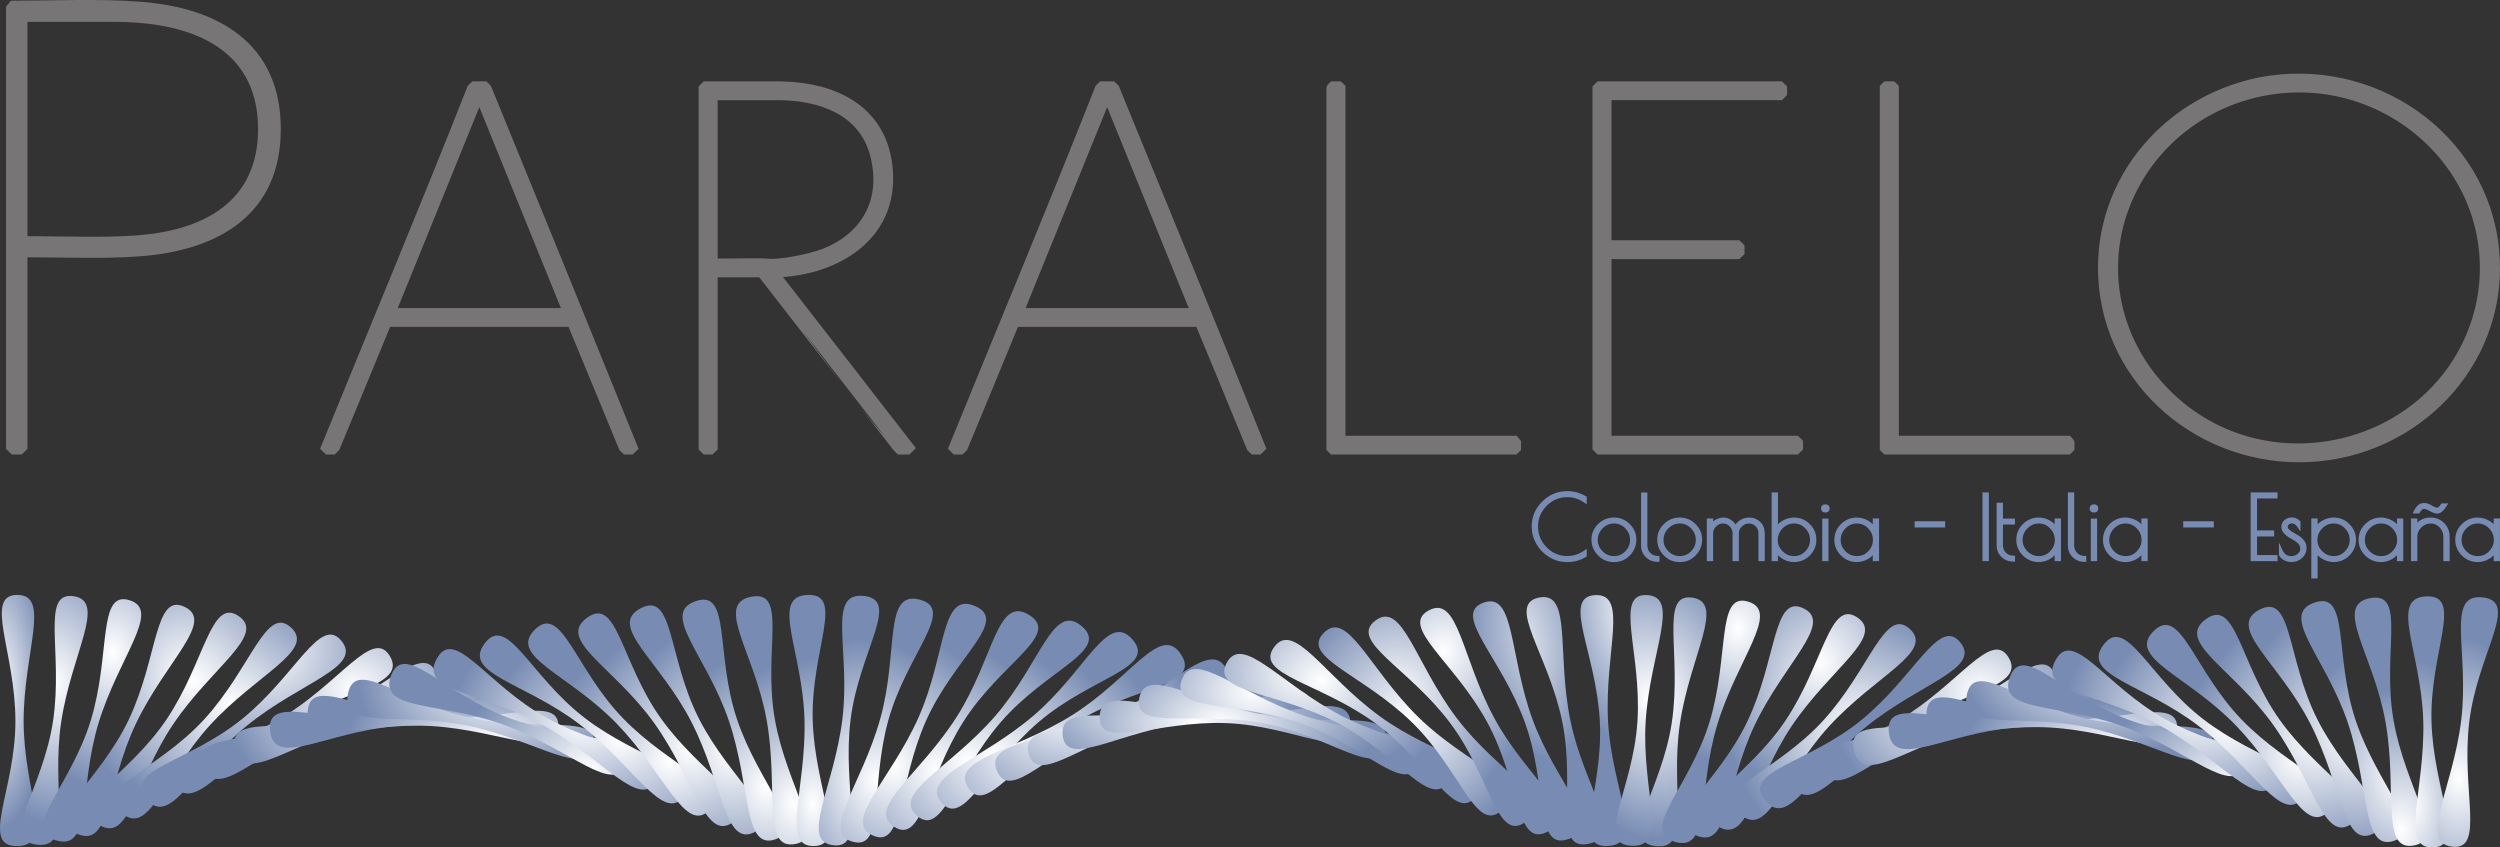
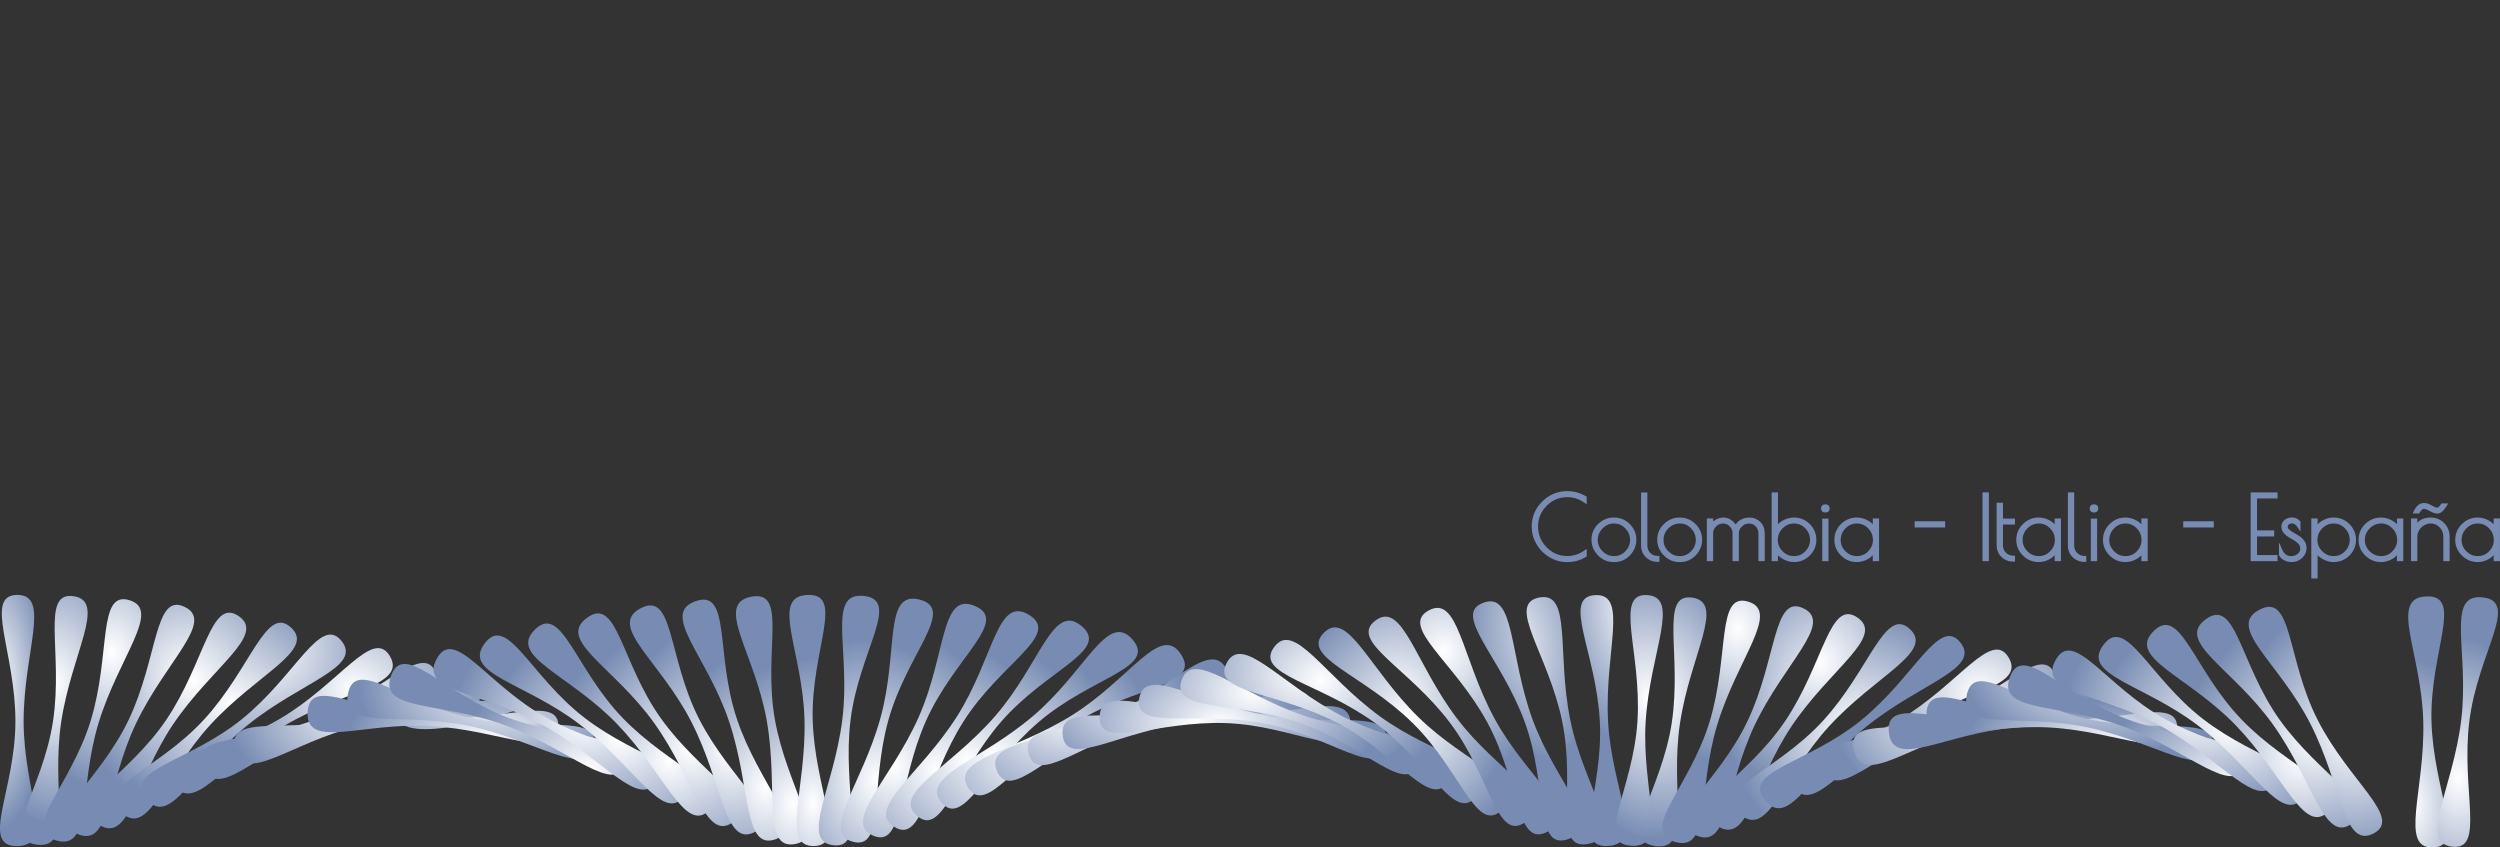
<svg xmlns="http://www.w3.org/2000/svg" version="1.1" id="Capa_1" x="0px" y="0px" width="402.877px" height="136.574px" viewBox="0 0 402.877 136.574" enable-background="new 0 0 402.877 136.574" xml:space="preserve">
  <rect x="0" y="0" width="402.877" height="136.574" fill="#333333" stroke="none" />
  <g id="Capa_x0020_1">
-     <path fill="#777575" d="M1.858,0.116c6.76,0,14.097-0.353,20.851,0.169c12.474,0.963,22.542,6.69,22.542,20.505   c0,13.813-10.07,19.542-22.542,20.503c-5.936,0.457-12.354,0.169-18.288,0.169v30.88l-0.926,0.907H1.903l-0.929-0.907V1.073   l0.77-0.956H1.858L1.858,0.116z M18.401,3.523H4.422v34.534c5.705,0,11.926,0.284,17.576-0.124   c10.559-0.762,19.588-5.233,19.588-17.143c0-11.833-8.915-16.373-19.589-17.144C20.852,3.565,19.651,3.523,18.401,3.523z    M75.486,13.722l0.629-0.615h2.26l0.729,0.716c7.977,19.472,15.921,38.982,23.801,58.494l-0.953,0.934h-1.403   c-0.242-0.237-0.482-0.477-0.726-0.711c-2.708-6.63-5.47-13.244-8.204-19.864H62.868c-2.734,6.619-5.441,13.258-8.205,19.864   L53.94,73.25h-1.406l-0.952-0.934c7.93-19.454,16.101-38.961,23.799-58.493L75.486,13.722L75.486,13.722z M90.387,49.64   L77.245,17.265L64.104,49.64H90.387L90.387,49.64z M112.785,13.723l0.624-0.615c1.114,0,11.946-0.006,11.954,0.002   c0.923,0.007,1.81,0.047,2.658,0.12c8.021,0.692,14.702,4.72,15.77,13.257c1.412,11.294-7.685,17.447-17.609,18.162   c7.14,9.188,14.294,18.365,21.419,27.564l-1.06,1.037h-1.832c-0.225-0.221-0.448-0.447-0.678-0.662l-21.674-27.893h-6.707v27.739   l-0.833,0.815h-1.407l-0.829-0.817V13.925l0.203-0.2l0.085,0.083L112.785,13.723L112.785,13.723z M129.236,53.157   c4.378,5.98,9.215,12.558,13.326,17.147L129.236,53.157z M125.261,16.142h-9.611v25.52c0.886,0,7.684-0.082,7.938,0.003   c1.8,0.298,6.895-0.744,8.932-1.543c6.526-2.557,9.542-8.17,7.69-15.1c-1.798-6.73-8.44-8.87-14.851-8.88H125.261z M176.662,13.723   l0.629-0.615h2.263l0.727,0.715c7.973,19.463,15.985,38.974,23.802,58.496l-0.953,0.933h-1.402L201,72.54   c-2.708-6.63-5.469-13.245-8.204-19.865h-28.751c-2.734,6.619-5.441,13.258-8.205,19.864l-0.724,0.712h-1.406l-0.952-0.934   c7.93-19.455,16.101-38.961,23.799-58.493L176.662,13.723L176.662,13.723z M191.562,49.64l-13.141-32.375L165.279,49.64H191.562   L191.562,49.64z M213.96,13.635l0.538-0.527h1.581l0.746,0.729v56.38h27.598l0.697,0.863v1.441l-0.742,0.73h-29.881l-0.74-0.73   V14.046L213.96,13.635z M256.831,13.724l0.628-0.616h29.701l0.831,0.818v1.399l-0.831,0.817h-27.463v22.58h20.602l0.833,0.816   v1.404l-0.834,0.814h-20.601v28.459h30.032l0.834,0.816v1.403l-0.834,0.814h-32.271l-0.831-0.814V13.925L256.831,13.724   L256.831,13.724z M305.998,70.216h27.598c0.884,1.095,0.697,0.548,0.697,2.306l-0.743,0.729h-29.879l-0.743-0.729V13.836   l0.743-0.729h1.582l0.745,0.729V70.216z M363.965,12.491c18.638-3.635,36.796,8.925,38.742,27.479   c1.847,17.609-11.563,32.66-28.915,34.366c-17.546,1.725-33.703-10.555-35.528-27.94C336.546,30.031,347.938,15.787,363.965,12.491   L363.965,12.491z M376.21,15.445c-12.429-2.411-25.152,3.279-31.327,14.28c-5.725,10.198-4.43,22.552,3.142,31.415   c15.081,17.655,43.496,11.477,50.296-9.573c1.749-5.414,1.75-11.364-0.005-16.778C395.085,24.818,386.426,17.478,376.21,15.445   L376.21,15.445z" />
    <radialGradient id="SVGID_1_" cx="10259.159" cy="-12784.688" r="706.985" gradientTransform="matrix(0.011 0.005 0.002 -0.032 -87.554 -349.573)" gradientUnits="userSpaceOnUse">
      <stop offset="0" style="stop-color:#FFFFFF" />
      <stop offset="1" style="stop-color:#788CB3" />
    </radialGradient>
    <path fill="url(#SVGID_1_)" d="M2.795,95.87c5.452,0,1.014,9.187,1.014,20.362c0,11.177,5.09,20.026-1.014,20.116   s-0.309-8.939-0.309-20.116C2.487,105.057-2.656,95.87,2.795,95.87z" />
    <radialGradient id="SVGID_2_" cx="6519.462" cy="-13379.371" r="700.905" gradientTransform="matrix(0.02 0.005 0.003 -0.032 -81.415 -350.661)" gradientUnits="userSpaceOnUse">
      <stop offset="0" style="stop-color:#FFFFFF" />
      <stop offset="1" style="stop-color:#788CB3" />
    </radialGradient>
    <path fill="url(#SVGID_2_)" d="M11.867,96.076c5.392,0.807-0.356,9.236-2.008,20.289c-1.651,11.054,2.075,20.559-3.976,19.745   c-6.05-0.813,1.016-8.887,2.668-19.94C10.204,105.117,6.476,95.272,11.867,96.076z" />
    <radialGradient id="SVGID_3_" cx="15632.034" cy="-13387.541" r="700.903" gradientTransform="matrix(0.02 0.005 0.003 -0.032 -4.581 -394.058)" gradientUnits="userSpaceOnUse">
      <stop offset="0" style="stop-color:#FFFFFF" />
      <stop offset="1" style="stop-color:#788CB3" />
    </radialGradient>
    <path fill="url(#SVGID_3_)" d="M272.733,96.311c5.393,0.806-0.355,9.236-2.008,20.289c-1.65,11.053,2.075,20.558-3.975,19.744   c-6.051-0.813,1.016-8.887,2.668-19.939C271.071,105.351,267.343,95.505,272.733,96.311z" />
    <radialGradient id="SVGID_4_" cx="7540.283" cy="-12529.983" r="682.302" gradientTransform="matrix(0.023 0.009 0.007 -0.031 -67.618 -351.139)" gradientUnits="userSpaceOnUse">
      <stop offset="0" style="stop-color:#FFFFFF" />
      <stop offset="1" style="stop-color:#788CB3" />
    </radialGradient>
    <path fill="url(#SVGID_4_)" d="M20.875,96.724c5.213,1.594-1.717,9.082-4.984,19.77c-3.268,10.688-0.987,20.639-6.851,18.939   c-5.863-1.698,2.318-8.639,5.586-19.326S15.662,95.13,20.875,96.724L20.875,96.724z" />
    <radialGradient id="SVGID_5_" cx="16647.801" cy="-12538.182" r="682.111" gradientTransform="matrix(0.023 0.009 0.007 -0.031 -15.088 -437.248)" gradientUnits="userSpaceOnUse">
      <stop offset="0" style="stop-color:#FFFFFF" />
      <stop offset="1" style="stop-color:#788CB3" />
    </radialGradient>
    <path fill="url(#SVGID_5_)" d="M281.742,96.958c5.214,1.594-1.717,9.081-4.984,19.769s-0.987,20.639-6.851,18.94   s2.318-8.64,5.586-19.327S276.528,95.364,281.742,96.958L281.742,96.958z" />
    <radialGradient id="SVGID_6_" cx="8223.811" cy="-11085.48" r="624.828" gradientTransform="matrix(0.026 0.015 0.012 -0.031 -50.901 -358.129)" gradientUnits="userSpaceOnUse">
      <stop offset="0" style="stop-color:#FFFFFF" />
      <stop offset="1" style="stop-color:#788CB3" />
    </radialGradient>
    <path fill="url(#SVGID_6_)" d="M29.756,97.797c4.921,2.347-3.041,8.729-7.852,18.815c-4.812,10.087-4.027,20.266-9.574,17.719   c-5.548-2.546,3.57-8.201,8.381-18.288C25.522,105.956,24.836,95.449,29.756,97.797L29.756,97.797z" />
    <radialGradient id="SVGID_7_" cx="17336.75" cy="-11093.656" r="624.831" gradientTransform="matrix(0.026 0.015 0.012 -0.031 -23.448 -493.19)" gradientUnits="userSpaceOnUse">
      <stop offset="0" style="stop-color:#FFFFFF" />
      <stop offset="1" style="stop-color:#788CB3" />
    </radialGradient>
    <path fill="url(#SVGID_7_)" d="M290.623,98.031c4.921,2.348-3.04,8.729-7.853,18.815c-4.811,10.088-4.025,20.267-9.574,17.72   c-5.547-2.547,3.57-8.201,8.382-18.289C286.39,106.19,285.702,95.684,290.623,98.031L290.623,98.031z" />
    <radialGradient id="SVGID_8_" cx="7310.51" cy="-8453.606" r="461.22" gradientTransform="matrix(0.034 0.025 0.023 -0.038 -22.868 -394.285)" gradientUnits="userSpaceOnUse">
      <stop offset="0" style="stop-color:#FFFFFF" />
      <stop offset="1" style="stop-color:#788CB3" />
    </radialGradient>
    <path fill="url(#SVGID_8_)" d="M38.447,99.272c4.52,3.049-4.297,8.184-10.547,17.448c-6.249,9.266-6.978,19.448-12.088,16.11   c-5.11-3.339,4.743-7.584,10.993-16.85C33.054,106.716,33.928,96.224,38.447,99.272L38.447,99.272z" />
    <radialGradient id="SVGID_9_" cx="16423.246" cy="-8461.773" r="461.211" gradientTransform="matrix(0.034 0.025 0.023 -0.038 -70.531 -625.416)" gradientUnits="userSpaceOnUse">
      <stop offset="0" style="stop-color:#FFFFFF" />
      <stop offset="1" style="stop-color:#788CB3" />
    </radialGradient>
    <path fill="url(#SVGID_9_)" d="M299.314,99.506c4.52,3.049-4.298,8.183-10.548,17.448c-6.248,9.266-6.977,19.448-12.088,16.109   c-5.11-3.338,4.743-7.583,10.992-16.849C293.921,106.95,294.794,96.458,299.314,99.506L299.314,99.506z" />
    <radialGradient id="SVGID_10_" cx="7008.321" cy="-6926.15" r="374.691" gradientTransform="matrix(0.039 0.037 0.036 -0.04 13.256 -422.69)" gradientUnits="userSpaceOnUse">
      <stop offset="0" style="stop-color:#FFFFFF" />
      <stop offset="1" style="stop-color:#788CB3" />
    </radialGradient>
    <path fill="url(#SVGID_10_)" d="M46.892,101.117c4.019,3.683-5.459,7.458-13.01,15.697s-9.776,18.203-14.337,14.146   c-4.561-4.057,5.812-6.799,13.362-15.038C40.457,107.682,42.872,97.434,46.892,101.117z" />
    <radialGradient id="SVGID_11_" cx="16120.964" cy="-6934.31" r="374.74" gradientTransform="matrix(0.039 0.037 0.036 -0.04 -80.067 -756.048)" gradientUnits="userSpaceOnUse">
      <stop offset="0" style="stop-color:#FFFFFF" />
      <stop offset="1" style="stop-color:#788CB3" />
    </radialGradient>
    <path fill="url(#SVGID_11_)" d="M307.759,101.351c4.019,3.684-5.46,7.458-13.01,15.698c-7.551,8.239-9.776,18.203-14.337,14.146   c-4.562-4.058,5.812-6.799,13.362-15.039C301.324,107.915,303.739,97.668,307.759,101.351z" />
    <radialGradient id="SVGID_12_" cx="8386.702" cy="-6525.184" r="403.289" gradientTransform="matrix(0.032 0.037 0.04 -0.03 35.27 -401.245)" gradientUnits="userSpaceOnUse">
      <stop offset="0" style="stop-color:#FFFFFF" />
      <stop offset="1" style="stop-color:#788CB3" />
    </radialGradient>
    <path fill="url(#SVGID_12_)" d="M55.037,103.291c3.431,4.236-6.502,6.569-15.187,13.603c-8.686,7.033-12.359,16.558-16.271,11.871   c-3.911-4.687,6.753-5.865,15.438-12.898S51.606,99.055,55.037,103.291L55.037,103.291z" />
    <radialGradient id="SVGID_13_" cx="8386.558" cy="-6525.193" r="403.297" gradientTransform="matrix(0.032 0.037 0.04 -0.03 35.27 -401.245)" gradientUnits="userSpaceOnUse">
      <stop offset="0" style="stop-color:#FFFFFF" />
      <stop offset="1" style="stop-color:#788CB3" />
    </radialGradient>
    <path fill="url(#SVGID_13_)" d="M315.904,103.526c3.431,4.236-6.503,6.568-15.188,13.602c-8.686,7.033-12.359,16.559-16.271,11.872   c-3.91-4.688,6.754-5.866,15.438-12.899C308.57,109.067,312.473,99.288,315.904,103.526L315.904,103.526z" />
    <radialGradient id="SVGID_14_" cx="11399.374" cy="-6404.973" r="514.294" gradientTransform="matrix(0.021 0.031 0.035 -0.018 41.77 -357.708)" gradientUnits="userSpaceOnUse">
      <stop offset="0" style="stop-color:#FFFFFF" />
      <stop offset="1" style="stop-color:#788CB3" />
    </radialGradient>
    <path fill="url(#SVGID_14_)" d="M62.839,105.747c2.766,4.697-7.401,5.536-17.031,11.208c-9.629,5.672-14.671,14.55-17.846,9.336   c-3.175-5.213,7.546-4.803,17.175-10.475C54.767,110.144,60.072,101.05,62.839,105.747L62.839,105.747z" />
    <radialGradient id="SVGID_15_" cx="20512.125" cy="-6413.15" r="514.294" gradientTransform="matrix(0.021 0.031 0.035 -0.018 112.707 -639.823)" gradientUnits="userSpaceOnUse">
      <stop offset="0" style="stop-color:#FFFFFF" />
      <stop offset="1" style="stop-color:#788CB3" />
    </radialGradient>
    <path fill="url(#SVGID_15_)" d="M323.706,105.981c2.767,4.697-7.401,5.536-17.031,11.208c-9.629,5.673-14.67,14.55-17.846,9.337   c-3.176-5.214,7.545-4.804,17.175-10.476S320.939,101.284,323.706,105.981L323.706,105.981z" />
    <radialGradient id="SVGID_16_" cx="15742.446" cy="-5845.006" r="666.026" gradientTransform="matrix(0.012 0.024 0.03 -0.01 44.542 -321.641)" gradientUnits="userSpaceOnUse">
      <stop offset="0" style="stop-color:#FFFFFF" />
      <stop offset="1" style="stop-color:#788CB3" />
    </radialGradient>
    <path fill="url(#SVGID_16_)" d="M70.259,108.431c2.042,5.055-8.139,4.381-18.5,8.567s-16.66,12.222-19.03,6.596   c-2.37-5.625,8.173-3.635,18.535-7.821C61.625,111.586,68.217,103.376,70.259,108.431L70.259,108.431z" />
    <radialGradient id="SVGID_17_" cx="24855.223" cy="-5853.18" r="666.013" gradientTransform="matrix(0.012 0.024 0.03 -0.01 194.402 -540.434)" gradientUnits="userSpaceOnUse">
      <stop offset="0" style="stop-color:#FFFFFF" />
      <stop offset="1" style="stop-color:#788CB3" />
    </radialGradient>
    <path fill="url(#SVGID_17_)" d="M331.126,108.665c2.042,5.055-8.139,4.381-18.5,8.567c-10.362,4.187-16.66,12.221-19.031,6.596   c-2.369-5.626,8.174-3.636,18.536-7.821C322.492,111.821,329.084,103.611,331.126,108.665L331.126,108.665z" />
    <radialGradient id="SVGID_18_" cx="18142.332" cy="-4253.918" r="692.016" gradientTransform="matrix(0.007 0.022 0.031 -0.005 63.358 -306.147)" gradientUnits="userSpaceOnUse">
      <stop offset="0" style="stop-color:#FFFFFF" />
      <stop offset="1" style="stop-color:#788CB3" />
    </radialGradient>
    <path fill="url(#SVGID_18_)" d="M77.267,111.283c1.272,5.301-8.697,3.13-19.563,5.739c-10.867,2.608-18.284,9.624-19.796,3.71   c-1.512-5.914,8.621-2.387,19.487-4.996C68.262,113.128,75.994,105.983,77.267,111.283L77.267,111.283z" />
    <radialGradient id="SVGID_19_" cx="27255.074" cy="-4262.052" r="692.023" gradientTransform="matrix(0.007 0.022 0.031 -0.005 256.158 -505.933)" gradientUnits="userSpaceOnUse">
      <stop offset="0" style="stop-color:#FFFFFF" />
      <stop offset="1" style="stop-color:#788CB3" />
    </radialGradient>
    <path fill="url(#SVGID_19_)" d="M338.134,111.517c1.273,5.301-8.696,3.13-19.563,5.739c-10.867,2.608-18.284,9.625-19.796,3.71   c-1.513-5.913,8.62-2.387,19.487-4.995C329.128,113.362,336.861,106.216,338.134,111.517L338.134,111.517z" />
    <radialGradient id="SVGID_20_" cx="21485.644" cy="-2226.55" r="705.128" gradientTransform="matrix(0.003 0.019 0.032 -0.002 84.546 -289.29)" gradientUnits="userSpaceOnUse">
      <stop offset="0" style="stop-color:#FFFFFF" />
      <stop offset="1" style="stop-color:#788CB3" />
    </radialGradient>
-     <path fill="url(#SVGID_20_)" d="M83.843,114.241c0.476,5.431-9.063,1.811-20.197,2.784s-19.506,6.816-20.127,0.744   c-0.622-6.073,8.878-1.087,20.012-2.062C74.665,114.735,83.368,108.811,83.843,114.241z" />
+     <path fill="url(#SVGID_20_)" d="M83.843,114.241s-19.506,6.816-20.127,0.744   c-0.622-6.073,8.878-1.087,20.012-2.062C74.665,114.735,83.368,108.811,83.843,114.241z" />
    <radialGradient id="SVGID_21_" cx="30598.383" cy="-2231.744" r="705.119" gradientTransform="matrix(0.003 0.019 0.032 -0.002 319.942 -459.361)" gradientUnits="userSpaceOnUse">
      <stop offset="0" style="stop-color:#FFFFFF" />
      <stop offset="1" style="stop-color:#788CB3" />
    </radialGradient>
    <path fill="url(#SVGID_21_)" d="M344.71,114.476c0.476,5.431-9.063,1.81-20.196,2.784c-11.134,0.974-19.506,6.816-20.127,0.743   c-0.622-6.072,8.878-1.087,20.012-2.061C335.531,114.969,344.235,109.044,344.71,114.476L344.71,114.476z" />
    <radialGradient id="SVGID_22_" cx="22185.734" cy="573.093" r="705.95" gradientTransform="matrix(-0.002 0.018 0.032 0.001 104.706 -280.65)" gradientUnits="userSpaceOnUse">
      <stop offset="0" style="stop-color:#FFFFFF" />
      <stop offset="1" style="stop-color:#788CB3" />
    </radialGradient>
    <path fill="url(#SVGID_22_)" d="M89.978,117.24c-0.333,5.441-9.232,0.451-20.387-0.231c-11.155-0.682-20.298,3.858-20.016-2.239   c0.283-6.098,8.942,0.237,20.097,0.92C80.826,116.371,90.31,111.799,89.978,117.24L89.978,117.24L89.978,117.24z" />
    <radialGradient id="SVGID_23_" cx="31298.469" cy="564.901" r="705.954" gradientTransform="matrix(-0.002 0.018 0.032 0.001 383.844 -443.249)" gradientUnits="userSpaceOnUse">
      <stop offset="0" style="stop-color:#FFFFFF" />
      <stop offset="1" style="stop-color:#788CB3" />
    </radialGradient>
    <path fill="url(#SVGID_23_)" d="M350.844,117.475c-0.332,5.441-9.231,0.45-20.387-0.231c-11.154-0.683-20.298,3.858-20.016-2.24   c0.283-6.098,8.942,0.238,20.097,0.92C341.693,116.606,351.177,112.033,350.844,117.475L350.844,117.475L350.844,117.475z" />
    <radialGradient id="SVGID_24_" cx="18008.305" cy="2651.512" r="694.815" gradientTransform="matrix(-0.007 0.021 0.032 0.005 121.871 -280.769)" gradientUnits="userSpaceOnUse">
      <stop offset="0" style="stop-color:#FFFFFF" />
      <stop offset="1" style="stop-color:#788CB3" />
    </radialGradient>
    <path fill="url(#SVGID_24_)" d="M95.667,120.216c-1.134,5.332-9.197-0.919-20.128-3.243c-10.932-2.323-20.646,0.816-19.465-5.173   c1.181-5.989,8.809,1.557,19.74,3.88C86.745,118.004,96.8,114.884,95.667,120.216L95.667,120.216z" />
    <radialGradient id="SVGID_25_" cx="27121.055" cy="2643.328" r="694.775" gradientTransform="matrix(-0.007 0.021 0.032 0.005 443.835 -475.917)" gradientUnits="userSpaceOnUse">
      <stop offset="0" style="stop-color:#FFFFFF" />
      <stop offset="1" style="stop-color:#788CB3" />
    </radialGradient>
    <path fill="url(#SVGID_25_)" d="M356.534,120.449c-1.134,5.333-9.197-0.919-20.129-3.242c-10.932-2.324-20.646,0.815-19.465-5.174   c1.181-5.988,8.808,1.558,19.739,3.881S357.667,115.117,356.534,120.449L356.534,120.449z" />
    <radialGradient id="SVGID_26_" cx="15124.296" cy="4001.749" r="670.876" gradientTransform="matrix(-0.011 0.024 0.03 0.009 141.136 -274.927)" gradientUnits="userSpaceOnUse">
      <stop offset="0" style="stop-color:#FFFFFF" />
      <stop offset="1" style="stop-color:#788CB3" />
    </radialGradient>
    <path fill="url(#SVGID_26_)" d="M100.921,123.1c-1.909,5.106-8.96-2.269-19.428-6.183c-10.468-3.913-20.54-2.244-18.487-7.993   s8.481,2.842,18.95,6.756C92.424,119.593,102.83,117.993,100.921,123.1z" />
    <radialGradient id="SVGID_27_" cx="24237.047" cy="3993.584" r="670.92" gradientTransform="matrix(-0.011 0.024 0.03 0.009 506.039 -490.371)" gradientUnits="userSpaceOnUse">
      <stop offset="0" style="stop-color:#FFFFFF" />
      <stop offset="1" style="stop-color:#788CB3" />
    </radialGradient>
    <path fill="url(#SVGID_27_)" d="M361.788,123.333c-1.909,5.106-8.96-2.268-19.428-6.182s-20.54-2.245-18.486-7.994   c2.053-5.748,8.481,2.842,18.949,6.756S363.697,118.227,361.788,123.333z" />
    <radialGradient id="SVGID_28_" cx="11286.189" cy="3576.95" r="545.443" gradientTransform="matrix(-0.019 0.029 0.034 0.016 187.041 -268.285)" gradientUnits="userSpaceOnUse">
      <stop offset="0" style="stop-color:#FFFFFF" />
      <stop offset="1" style="stop-color:#788CB3" />
    </radialGradient>
    <path fill="url(#SVGID_28_)" d="M105.758,125.83c-2.643,4.769-8.526-3.567-18.3-8.985c-9.775-5.418-19.982-5.257-17.103-10.639   c2.88-5.382,7.968,4.064,17.743,9.482C97.873,121.107,108.401,121.063,105.758,125.83L105.758,125.83z" />
    <radialGradient id="SVGID_29_" cx="20398.938" cy="3568.787" r="545.432" gradientTransform="matrix(-0.019 0.029 0.034 0.016 620.505 -534.398)" gradientUnits="userSpaceOnUse">
      <stop offset="0" style="stop-color:#FFFFFF" />
      <stop offset="1" style="stop-color:#788CB3" />
    </radialGradient>
    <path fill="url(#SVGID_29_)" d="M366.626,126.065c-2.644,4.768-8.527-3.567-18.301-8.986c-9.775-5.418-19.982-5.256-17.103-10.638   c2.881-5.383,7.968,4.063,17.743,9.481C358.74,121.341,369.269,121.296,366.626,126.065L366.626,126.065z" />
    <radialGradient id="SVGID_30_" cx="8364.068" cy="2525.016" r="421.408" gradientTransform="matrix(-0.03 0.036 0.039 0.028 252.15 -252.64)" gradientUnits="userSpaceOnUse">
      <stop offset="0" style="stop-color:#FFFFFF" />
      <stop offset="1" style="stop-color:#788CB3" />
    </radialGradient>
    <path fill="url(#SVGID_30_)" d="M110.206,128.348c-3.318,4.325-7.905-4.789-16.772-11.593c-8.866-6.803-18.986-8.152-15.341-13.049   c3.644-4.897,7.28,5.197,16.146,12.001C103.105,122.51,113.525,124.023,110.206,128.348L110.206,128.348L110.206,128.348z" />
    <radialGradient id="SVGID_31_" cx="17476.805" cy="2516.846" r="421.403" gradientTransform="matrix(-0.03 0.036 0.039 0.028 785.291 -582.561)" gradientUnits="userSpaceOnUse">
      <stop offset="0" style="stop-color:#FFFFFF" />
      <stop offset="1" style="stop-color:#788CB3" />
    </radialGradient>
    <path fill="url(#SVGID_31_)" d="M371.073,128.581c-3.318,4.325-7.905-4.789-16.772-11.592c-8.866-6.804-18.985-8.152-15.341-13.049   c3.644-4.897,7.28,5.197,16.146,12C363.973,122.744,374.392,124.257,371.073,128.581L371.073,128.581L371.073,128.581z" />
    <radialGradient id="SVGID_32_" cx="6733.818" cy="1929.465" r="356.921" gradientTransform="matrix(-0.04 0.039 0.039 0.041 302.014 -219.117)" gradientUnits="userSpaceOnUse">
      <stop offset="0" style="stop-color:#FFFFFF" />
      <stop offset="1" style="stop-color:#788CB3" />
    </radialGradient>
    <path fill="url(#SVGID_32_)" d="M114.299,130.596c-3.922,3.787-7.111-5.904-14.875-13.943   c-7.763-8.039-17.572-10.869-13.244-15.174s6.432,6.216,14.195,14.255C108.139,123.773,118.22,126.809,114.299,130.596   L114.299,130.596z" />
    <radialGradient id="SVGID_33_" cx="15846.548" cy="1921.291" r="356.926" gradientTransform="matrix(-0.04 0.039 0.039 0.041 929.567 -574.659)" gradientUnits="userSpaceOnUse">
      <stop offset="0" style="stop-color:#FFFFFF" />
      <stop offset="1" style="stop-color:#788CB3" />
    </radialGradient>
    <path fill="url(#SVGID_33_)" d="M375.165,130.83c-3.921,3.787-7.11-5.904-14.874-13.944c-7.764-8.039-17.572-10.869-13.244-15.174   c4.328-4.304,6.432,6.217,14.195,14.256S379.087,127.043,375.165,130.83L375.165,130.83z" />
    <radialGradient id="SVGID_34_" cx="6333.292" cy="3603.49" r="442.942" gradientTransform="matrix(-0.035 0.027 0.025 0.038 242.912 -187.135)" gradientUnits="userSpaceOnUse">
      <stop offset="0" style="stop-color:#FFFFFF" />
      <stop offset="1" style="stop-color:#788CB3" />
    </radialGradient>
    <path fill="url(#SVGID_34_)" d="M118.081,132.527c-4.438,3.165-6.16-6.892-12.649-15.99c-6.49-9.098-15.773-13.347-10.856-16.964   c4.917-3.617,5.442,7.099,11.932,16.197C112.998,124.867,122.52,129.361,118.081,132.527z" />
    <radialGradient id="SVGID_35_" cx="15446.024" cy="3595.32" r="442.941" gradientTransform="matrix(-0.035 0.027 0.025 0.038 823.717 -434.983)" gradientUnits="userSpaceOnUse">
      <stop offset="0" style="stop-color:#FFFFFF" />
      <stop offset="1" style="stop-color:#788CB3" />
    </radialGradient>
    <path fill="url(#SVGID_35_)" d="M378.948,132.76c-4.438,3.166-6.16-6.891-12.649-15.989c-6.49-9.099-15.772-13.347-10.856-16.965   c4.917-3.617,5.442,7.099,11.933,16.197S383.387,129.595,378.948,132.76z" />
    <radialGradient id="SVGID_36_" cx="5582.672" cy="6330.703" r="593.119" gradientTransform="matrix(-0.027 0.016 0.014 0.032 179.763 -170.804)" gradientUnits="userSpaceOnUse">
      <stop offset="0" style="stop-color:#FFFFFF" />
      <stop offset="1" style="stop-color:#788CB3" />
    </radialGradient>
    <path fill="url(#SVGID_36_)" d="M121.604,134.096c-4.857,2.476-5.074-7.726-10.147-17.683c-5.074-9.958-13.627-15.532-8.229-18.383   c5.398-2.852,4.333,7.824,9.407,17.782S126.461,131.621,121.604,134.096L121.604,134.096z" />
    <radialGradient id="SVGID_37_" cx="14687.888" cy="6322.493" r="593.132" gradientTransform="matrix(-0.027 0.016 0.014 0.032 686.969 -319.204)" gradientUnits="userSpaceOnUse">
      <stop offset="0" style="stop-color:#FFFFFF" />
      <stop offset="1" style="stop-color:#788CB3" />
    </radialGradient>
    <path fill="url(#SVGID_37_)" d="M382.471,134.33c-4.857,2.475-5.073-7.726-10.147-17.684c-5.073-9.958-13.627-15.532-8.229-18.383   c5.397-2.852,4.333,7.825,9.407,17.782C378.575,126.004,387.328,131.855,382.471,134.33L382.471,134.33z" />
    <radialGradient id="SVGID_38_" cx="3873.489" cy="7727.643" r="678.265" gradientTransform="matrix(-0.023 0.01 0.008 0.031 150.682 -151.463)" gradientUnits="userSpaceOnUse">
      <stop offset="0" style="stop-color:#FFFFFF" />
      <stop offset="1" style="stop-color:#788CB3" />
    </radialGradient>
    <path fill="url(#SVGID_38_)" d="M124.922,135.271c-5.17,1.729-3.876-8.392-7.422-18.989c-3.546-10.598-11.181-17.375-5.421-19.396   c5.76-2.022,3.129,8.379,6.675,18.978C122.3,126.461,130.093,133.541,124.922,135.271L124.922,135.271L124.922,135.271z" />
    <radialGradient id="SVGID_39_" cx="12986.216" cy="7719.508" r="678.296" gradientTransform="matrix(-0.023 0.01 0.008 0.031 623.795 -244.328)" gradientUnits="userSpaceOnUse">
      <stop offset="0" style="stop-color:#FFFFFF" />
      <stop offset="1" style="stop-color:#788CB3" />
    </radialGradient>
-     <path fill="url(#SVGID_39_)" d="M385.789,135.504c-5.17,1.73-3.876-8.391-7.422-18.988c-3.547-10.599-11.182-17.375-5.422-19.397   s3.129,8.38,6.676,18.978C383.167,126.695,390.96,133.776,385.789,135.504L385.789,135.504L385.789,135.504z" />
    <radialGradient id="SVGID_40_" cx="1727.866" cy="7725.613" r="698.932" gradientTransform="matrix(-0.021 0.006 0.004 0.032 133.236 -128.046)" gradientUnits="userSpaceOnUse">
      <stop offset="0" style="stop-color:#FFFFFF" />
      <stop offset="1" style="stop-color:#788CB3" />
    </radialGradient>
    <path fill="url(#SVGID_40_)" d="M128.098,136.024c-5.369,0.946-2.593-8.872-4.533-19.878s-8.49-18.837-2.495-19.985   s1.856,8.75,3.797,19.756C126.807,126.922,133.467,135.076,128.098,136.024L128.098,136.024z" />
    <radialGradient id="SVGID_41_" cx="10840.622" cy="7717.426" r="698.955" gradientTransform="matrix(-0.021 0.006 0.004 0.032 583.705 -178.343)" gradientUnits="userSpaceOnUse">
      <stop offset="0" style="stop-color:#FFFFFF" />
      <stop offset="1" style="stop-color:#788CB3" />
    </radialGradient>
-     <path fill="url(#SVGID_41_)" d="M388.965,136.257c-5.369,0.946-2.594-8.871-4.533-19.877c-1.941-11.006-8.491-18.838-2.495-19.986   c5.995-1.148,1.855,8.751,3.797,19.756C387.674,127.156,394.334,135.311,388.965,136.257L388.965,136.257L388.965,136.257z" />
    <radialGradient id="SVGID_42_" cx="-1010.074" cy="7104.154" r="706.893" gradientTransform="matrix(-0.017 8.445733e-004 4.330288e-004 0.033 110.769 -104.116)" gradientUnits="userSpaceOnUse">
      <stop offset="0" style="stop-color:#FFFFFF" />
      <stop offset="1" style="stop-color:#788CB3" />
    </radialGradient>
    <path fill="url(#SVGID_42_)" d="M131.193,136.339c-5.45,0.143-1.253-9.157-1.546-20.329s-5.613-19.885,0.486-20.135   s0.542,8.928,0.835,20.101C131.261,127.148,136.643,136.197,131.193,136.339L131.193,136.339z" />
    <radialGradient id="SVGID_43_" cx="8102.686" cy="7095.98" r="706.898" gradientTransform="matrix(-0.017 8.445733e-004 4.330288e-004 0.033 523.421 -111.302)" gradientUnits="userSpaceOnUse">
      <stop offset="0" style="stop-color:#FFFFFF" />
      <stop offset="1" style="stop-color:#788CB3" />
    </radialGradient>
    <path fill="url(#SVGID_43_)" d="M392.061,136.573c-5.449,0.143-1.253-9.157-1.546-20.329s-5.613-19.886,0.486-20.136   c6.1-0.249,0.543,8.929,0.835,20.101C392.129,127.381,397.51,136.431,392.061,136.573L392.061,136.573z" />
    <radialGradient id="SVGID_44_" cx="-1513.148" cy="6364.193" r="702.854" gradientTransform="matrix(-0.02 -0.004 -0.002 0.032 121.609 -83.936)" gradientUnits="userSpaceOnUse">
      <stop offset="0" style="stop-color:#FFFFFF" />
      <stop offset="1" style="stop-color:#788CB3" />
    </radialGradient>
    <path fill="url(#SVGID_44_)" d="M134.275,136.211c-5.411-0.664,0.114-9.242,1.476-20.335c1.362-11.092-2.612-20.496,3.457-19.842   s-0.783,8.91-2.145,20.003C135.702,127.13,139.687,136.875,134.275,136.211z" />
    <radialGradient id="SVGID_45_" cx="7599.604" cy="6356.034" r="702.853" gradientTransform="matrix(-0.02 -0.004 -0.002 0.032 560.914 -47.581)" gradientUnits="userSpaceOnUse">
      <stop offset="0" style="stop-color:#FFFFFF" />
      <stop offset="1" style="stop-color:#788CB3" />
    </radialGradient>
    <path fill="url(#SVGID_45_)" d="M395.143,136.445c-5.411-0.664,0.113-9.242,1.476-20.334c1.362-11.093-2.612-20.497,3.457-19.842   c6.069,0.654-0.783,8.91-2.145,20.002C396.568,127.364,400.553,137.109,395.143,136.445L395.143,136.445z" />
    <radialGradient id="SVGID_46_" cx="-2071.507" cy="5573.355" r="686.507" gradientTransform="matrix(-0.022 -0.009 -0.006 0.031 129.012 -65.737)" gradientUnits="userSpaceOnUse">
      <stop offset="0" style="stop-color:#FFFFFF" />
      <stop offset="1" style="stop-color:#788CB3" />
    </radialGradient>
    <path fill="url(#SVGID_46_)" d="M137.409,135.641c-5.253-1.457,1.479-9.124,4.465-19.894c2.987-10.769,0.446-20.657,6.352-19.112   c5.906,1.544-2.091,8.697-5.078,19.466C140.162,126.87,142.663,137.098,137.409,135.641L137.409,135.641z" />
    <radialGradient id="SVGID_47_" cx="-2670.756" cy="4500.646" r="657.332" gradientTransform="matrix(-0.024 -0.013 -0.011 0.03 129.595 -46.235)" gradientUnits="userSpaceOnUse">
      <stop offset="0" style="stop-color:#FFFFFF" />
      <stop offset="1" style="stop-color:#788CB3" />
    </radialGradient>
    <path fill="url(#SVGID_47_)" d="M140.66,134.642c-4.98-2.218,2.811-8.805,7.356-19.015c4.546-10.21,3.495-20.365,9.107-17.965   s-3.354,8.293-7.899,18.502C144.679,126.374,145.64,136.859,140.66,134.642L140.66,134.642z" />
    <radialGradient id="SVGID_48_" cx="-1232.57" cy="1646.877" r="480.109" gradientTransform="matrix(-0.033 -0.024 -0.021 0.037 144.833 33.626)" gradientUnits="userSpaceOnUse">
      <stop offset="0" style="stop-color:#FFFFFF" />
      <stop offset="1" style="stop-color:#788CB3" />
    </radialGradient>
    <path fill="url(#SVGID_48_)" d="M144.09,133.236c-4.598-2.93,4.082-8.293,10.086-17.719s6.466-19.624,11.662-16.421   c5.196,3.204-4.542,7.706-10.547,17.132S148.688,136.164,144.09,133.236L144.09,133.236z" />
    <radialGradient id="SVGID_49_" cx="-415.721" cy="-20.547" r="381.978" gradientTransform="matrix(-0.039 -0.035 -0.034 0.04 138.879 108.822)" gradientUnits="userSpaceOnUse">
      <stop offset="0" style="stop-color:#FFFFFF" />
      <stop offset="1" style="stop-color:#788CB3" />
    </radialGradient>
    <path fill="url(#SVGID_49_)" d="M147.756,131.452c-4.115-3.576,5.262-7.598,12.594-16.032c7.332-8.435,9.296-18.453,13.961-14.517   s-5.632,6.949-12.964,15.384S151.87,135.03,147.756,131.452z" />
    <radialGradient id="SVGID_50_" cx="-920.517" cy="-636.232" r="384.829" gradientTransform="matrix(-0.034 -0.039 -0.04 0.033 103.328 106.886)" gradientUnits="userSpaceOnUse">
      <stop offset="0" style="stop-color:#FFFFFF" />
      <stop offset="1" style="stop-color:#788CB3" />
    </radialGradient>
    <path fill="url(#SVGID_50_)" d="M151.711,129.333c-3.54-4.146,6.328-6.736,14.826-13.995c8.499-7.258,11.922-16.876,15.954-12.293   c4.033,4.582-6.597,6.04-15.095,13.298S155.252,133.479,151.711,129.333L151.711,129.333z" />
    <radialGradient id="SVGID_51_" cx="-3214.514" cy="-747.141" r="482.854" gradientTransform="matrix(-0.023 -0.033 -0.037 0.021 63.95 30.337)" gradientUnits="userSpaceOnUse">
      <stop offset="0" style="stop-color:#FFFFFF" />
      <stop offset="1" style="stop-color:#788CB3" />
    </radialGradient>
    <path fill="url(#SVGID_51_)" d="M156.004,126.922c-2.889-4.623,7.254-5.728,16.731-11.649c9.478-5.923,14.285-14.929,17.596-9.801   c3.311,5.129-7.417,4.999-16.895,10.922C163.959,122.316,158.893,131.546,156.004,126.922L156.004,126.922z" />
    <radialGradient id="SVGID_52_" cx="-7508.861" cy="-1042.771" r="660.087" gradientTransform="matrix(-0.013 -0.024 -0.03 0.011 41.628 -52.483)" gradientUnits="userSpaceOnUse">
      <stop offset="0" style="stop-color:#FFFFFF" />
      <stop offset="1" style="stop-color:#788CB3" />
    </radialGradient>
    <path fill="url(#SVGID_52_)" d="M160.673,124.276c-2.174-5,8.021-4.593,18.27-9.05c10.249-4.456,16.334-12.652,18.851-7.091   c2.517,5.562-8.075,3.848-18.324,8.304C169.222,120.895,162.847,129.275,160.673,124.276L160.673,124.276z" />
    <radialGradient id="SVGID_53_" cx="-9443.546" cy="-2577.342" r="688.373" gradientTransform="matrix(-0.008 -0.022 -0.031 0.006 17.96 -77.878)" gradientUnits="userSpaceOnUse">
      <stop offset="0" style="stop-color:#FFFFFF" />
      <stop offset="1" style="stop-color:#788CB3" />
    </radialGradient>
    <path fill="url(#SVGID_53_)" d="M165.749,121.448c-1.411-5.267,8.612-3.356,19.407-6.25c10.795-2.892,18.025-10.1,19.692-4.227   c1.666,5.872-8.555,2.611-19.35,5.504S167.16,126.714,165.749,121.448L165.749,121.448z" />
    <radialGradient id="SVGID_54_" cx="-12080.183" cy="-4516.007" r="703.754" gradientTransform="matrix(-0.004 -0.019 -0.032 0.002 -6.41 -107.229)" gradientUnits="userSpaceOnUse">
      <stop offset="0" style="stop-color:#FFFFFF" />
      <stop offset="1" style="stop-color:#788CB3" />
    </radialGradient>
    <path fill="url(#SVGID_54_)" d="M171.253,118.504c-0.617-5.417,9.013-2.047,20.117-3.313c11.104-1.265,19.32-7.324,20.102-1.27   c0.779,6.054-8.848,1.318-19.952,2.584C180.416,117.771,171.87,123.92,171.253,118.504z" />
    <radialGradient id="SVGID_55_" cx="-14216.446" cy="-7228.977" r="706.669" gradientTransform="matrix(0.001 -0.017 -0.033 -5.897651e-004 -31.535 -129.595)" gradientUnits="userSpaceOnUse">
      <stop offset="0" style="stop-color:#FFFFFF" />
      <stop offset="1" style="stop-color:#788CB3" />
    </radialGradient>
    <path fill="url(#SVGID_55_)" d="M177.199,115.507c0.19-5.449,9.217-0.692,20.386-0.303c11.169,0.391,20.191-4.389,20.068,1.715   s-8.945-0.003-20.115-0.394C186.37,116.136,177.009,120.955,177.199,115.507L177.199,115.507z" />
    <radialGradient id="SVGID_56_" cx="-9059.04" cy="-9491.411" r="697.696" gradientTransform="matrix(0.006 -0.021 -0.032 -0.004 -52.631 -111.673)" gradientUnits="userSpaceOnUse">
      <stop offset="0" style="stop-color:#FFFFFF" />
      <stop offset="1" style="stop-color:#788CB3" />
    </radialGradient>
    <path fill="url(#SVGID_56_)" d="M183.589,112.523c0.994-5.36,9.218,0.679,20.207,2.715c10.988,2.037,20.617-1.355,19.594,4.662   s-8.846-1.326-19.835-3.362C192.566,114.5,182.596,117.883,183.589,112.523L183.589,112.523z" />
    <radialGradient id="SVGID_57_" cx="-5641.182" cy="-10946.748" r="676.069" gradientTransform="matrix(0.011 -0.023 -0.031 -0.008 -75.33 -105.783)" gradientUnits="userSpaceOnUse">
      <stop offset="0" style="stop-color:#FFFFFF" />
      <stop offset="1" style="stop-color:#788CB3" />
    </radialGradient>
    <path fill="url(#SVGID_57_)" d="M190.417,109.618c1.775-5.154,9.017,2.033,19.583,5.672c10.566,3.638,20.592,1.706,18.689,7.507   c-1.902,5.8-8.553-2.619-19.12-6.258C199.003,112.902,188.643,114.773,190.417,109.618L190.417,109.618z" />
    <radialGradient id="SVGID_58_" cx="-1663.428" cy="-10969.404" r="577.457" gradientTransform="matrix(0.017 -0.028 -0.033 -0.014 -123.626 -91.659)" gradientUnits="userSpaceOnUse">
      <stop offset="0" style="stop-color:#FFFFFF" />
      <stop offset="1" style="stop-color:#788CB3" />
    </radialGradient>
    <path fill="url(#SVGID_58_)" d="M197.667,106.857c2.517-4.836,8.617,3.343,18.53,8.503c9.913,5.161,20.113,4.732,17.375,10.188   c-2.738,5.456-8.072-3.854-17.985-9.015S195.149,111.692,197.667,106.857L197.667,106.857z" />
    <radialGradient id="SVGID_59_" cx="2158.283" cy="-9659.055" r="428.231" gradientTransform="matrix(0.029 -0.036 -0.039 -0.026 -226.43 -63.744)" gradientUnits="userSpaceOnUse">
      <stop offset="0" style="stop-color:#FFFFFF" />
      <stop offset="1" style="stop-color:#788CB3" />
    </radialGradient>
    <path fill="url(#SVGID_59_)" d="M205.312,104.297c3.203-4.41,8.027,4.58,17.068,11.149c9.042,6.569,19.193,7.652,15.678,12.644   c-3.515,4.99-7.413-5.005-16.455-11.574C212.562,109.948,202.106,108.708,205.312,104.297L205.312,104.297L205.312,104.297z" />
    <radialGradient id="SVGID_60_" cx="4366.298" cy="-8954.784" r="354" gradientTransform="matrix(0.04 -0.04 -0.041 -0.04 -314.642 -67.92)" gradientUnits="userSpaceOnUse">
      <stop offset="0" style="stop-color:#FFFFFF" />
      <stop offset="1" style="stop-color:#788CB3" />
    </radialGradient>
    <path fill="url(#SVGID_60_)" d="M213.316,101.997c3.821-3.888,7.263,5.717,15.234,13.55s17.851,10.405,13.637,14.822   c-4.214,4.416-6.593-6.046-14.563-13.879C219.653,108.656,209.495,105.886,213.316,101.997L213.316,101.997z" />
    <radialGradient id="SVGID_61_" cx="5233.145" cy="-10405.54" r="424.218" gradientTransform="matrix(0.036 -0.029 -0.027 -0.039 -244.158 -141.642)" gradientUnits="userSpaceOnUse">
      <stop offset="0" style="stop-color:#FFFFFF" />
      <stop offset="1" style="stop-color:#788CB3" />
    </radialGradient>
    <path fill="url(#SVGID_61_)" d="M221.642,100.008c4.354-3.281,6.338,6.728,13.063,15.652c6.727,8.926,16.117,12.931,11.297,16.675   c-4.82,3.745-5.626-6.953-12.352-15.879C226.923,107.531,217.288,103.289,221.642,100.008L221.642,100.008z" />
    <radialGradient id="SVGID_62_" cx="6310.508" cy="-12893.475" r="560.947" gradientTransform="matrix(0.029 -0.018 -0.015 -0.033 -143.84 -206.939)" gradientUnits="userSpaceOnUse">
      <stop offset="0" style="stop-color:#FFFFFF" />
      <stop offset="1" style="stop-color:#788CB3" />
    </radialGradient>
    <path fill="url(#SVGID_62_)" d="M230.235,98.372c4.791-2.602,5.273,7.59,10.606,17.412c5.333,9.821,14.028,15.169,8.708,18.16   c-5.322,2.992-4.537-7.708-9.87-17.53C234.347,106.593,225.444,100.973,230.235,98.372L230.235,98.372L230.235,98.372z" />
    <radialGradient id="SVGID_63_" cx="8275.956" cy="-14805.152" r="673.308" gradientTransform="matrix(0.024 -0.011 -0.009 -0.03 -79.105 -251.812)" gradientUnits="userSpaceOnUse">
      <stop offset="0" style="stop-color:#FFFFFF" />
      <stop offset="1" style="stop-color:#788CB3" />
    </radialGradient>
    <path fill="url(#SVGID_63_)" d="M239.042,97.126c5.123-1.864,4.095,8.286,7.917,18.788s11.633,17.077,5.928,19.249   s-3.348-8.295-7.17-18.797S233.92,98.99,239.042,97.126L239.042,97.126z" />
    <radialGradient id="SVGID_64_" cx="10794.712" cy="-14920.514" r="696.258" gradientTransform="matrix(0.021 -0.006 -0.004 -0.031 -43.991 -292.772)" gradientUnits="userSpaceOnUse">
      <stop offset="0" style="stop-color:#FFFFFF" />
      <stop offset="1" style="stop-color:#788CB3" />
    </radialGradient>
    <path fill="url(#SVGID_64_)" d="M248.005,96.297c5.342-1.086,2.824,8.801,5.053,19.752c2.228,10.952,8.98,18.609,3.017,19.914   c-5.963,1.305-2.085-8.698-4.313-19.65C249.534,105.362,242.662,97.384,248.005,96.297L248.005,96.297z" />
    <radialGradient id="SVGID_65_" cx="13784.927" cy="-14399.701" r="706.39" gradientTransform="matrix(0.018 -0.002 -9.233537e-004 -0.032 2.076 -335.952)" gradientUnits="userSpaceOnUse">
      <stop offset="0" style="stop-color:#FFFFFF" />
      <stop offset="1" style="stop-color:#788CB3" />
    </radialGradient>
    <path fill="url(#SVGID_65_)" d="M257.058,95.903c5.443-0.284,1.492,9.122,2.078,20.282c0.584,11.161,6.131,19.732,0.041,20.142   c-6.092,0.409-0.777-8.911-1.361-20.072C257.229,105.094,251.614,96.189,257.058,95.903L257.058,95.903L257.058,95.903z" />
    <radialGradient id="SVGID_66_" cx="14620.208" cy="-13796.037" r="705.91" gradientTransform="matrix(0.019 0.003 7.273474e-004 -0.032 -2.351 -372.811)" gradientUnits="userSpaceOnUse">
      <stop offset="0" style="stop-color:#FFFFFF" />
      <stop offset="1" style="stop-color:#788CB3" />
    </radialGradient>
    <path fill="url(#SVGID_66_)" d="M265.454,95.897c5.44,0.339,0.439,9.232-0.254,20.386c-0.694,11.155,3.836,20.304-2.262,20.014   c-6.097-0.289,0.248-8.941,0.941-20.096C264.575,105.047,260.013,95.558,265.454,95.897L265.454,95.897L265.454,95.897z" />
    <path fill="#788CB3" d="M252.646,90.575h-0.154c-0.505,0-0.995-0.066-1.469-0.2c-0.471-0.132-0.927-0.332-1.365-0.598   c-0.436-0.265-0.826-0.572-1.17-0.923c-0.344-0.352-0.643-0.747-0.896-1.187c-0.253-0.44-0.444-0.895-0.569-1.36   c-0.127-0.47-0.189-0.952-0.189-1.447c0-1.562,0.564-2.905,1.693-4.029c0.563-0.561,1.184-0.982,1.858-1.264   c0.677-0.281,1.407-0.423,2.19-0.423c1.049,0,2.044,0.275,2.984,0.823l0.142,0.082v1.216l-0.443-0.302   c-0.415-0.282-0.847-0.495-1.293-0.636c-0.444-0.14-0.909-0.21-1.39-0.21c-0.648,0-1.25,0.115-1.802,0.347   c-0.554,0.231-1.063,0.58-1.525,1.046c-0.463,0.465-0.811,0.977-1.042,1.533c-0.229,0.555-0.345,1.158-0.345,1.81   s0.115,1.255,0.345,1.811c0.23,0.559,0.578,1.071,1.042,1.539c0.464,0.469,0.974,0.819,1.526,1.052   c0.551,0.232,1.152,0.348,1.801,0.348c0.48,0,0.945-0.07,1.39-0.21c0.446-0.141,0.878-0.354,1.293-0.636l0.443-0.302v1.211   l-0.136,0.084c-0.445,0.274-0.913,0.48-1.401,0.618C253.677,90.506,253.17,90.576,252.646,90.575L252.646,90.575z M402.869,83.838   v6.584h-1.015v-0.945c-0.214,0.229-0.464,0.429-0.75,0.597c-0.282,0.166-0.576,0.292-0.881,0.375   c-0.306,0.085-0.621,0.127-0.942,0.127c-0.991,0-1.842-0.353-2.551-1.056c-0.354-0.352-0.62-0.738-0.797-1.16   c-0.178-0.426-0.268-0.884-0.268-1.372c0-0.487,0.09-0.945,0.269-1.37c0.176-0.422,0.442-0.81,0.796-1.161   c0.354-0.351,0.743-0.614,1.17-0.79c0.428-0.177,0.889-0.266,1.382-0.266c0.322,0,0.64,0.043,0.952,0.13   c0.309,0.086,0.61,0.214,0.904,0.385c0.275,0.16,0.515,0.347,0.716,0.559v-0.919h1.015V83.838L402.869,83.838z M396.681,87.002   c0,0.355,0.064,0.685,0.192,0.987c0.128,0.304,0.323,0.588,0.585,0.85c0.263,0.262,0.546,0.457,0.852,0.586   c0.304,0.128,0.635,0.191,0.992,0.191s0.687-0.063,0.987-0.191c0.303-0.129,0.58-0.323,0.833-0.583   c0.255-0.261,0.446-0.545,0.571-0.852c0.126-0.305,0.188-0.637,0.188-0.995c0-0.713-0.256-1.331-0.767-1.854   c-0.255-0.262-0.535-0.458-0.837-0.587c-0.302-0.13-0.63-0.194-0.983-0.194c-0.353,0-0.682,0.065-0.985,0.195   c-0.306,0.131-0.59,0.329-0.85,0.594c-0.261,0.265-0.456,0.553-0.586,0.862C396.744,86.316,396.681,86.646,396.681,87.002   L396.681,87.002z M389.271,90.422h-0.731v-6.867h1.015v0.665c0.162-0.165,0.342-0.307,0.54-0.422   c0.451-0.265,0.989-0.397,1.612-0.397c0.428,0,0.825,0.075,1.189,0.226c0.364,0.149,0.694,0.374,0.986,0.672   c0.292,0.297,0.513,0.628,0.659,0.991c0.147,0.363,0.221,0.758,0.221,1.181v3.952h-1.015V86.47c0-0.286-0.05-0.553-0.148-0.797   c-0.1-0.246-0.251-0.476-0.452-0.688c-0.2-0.211-0.42-0.368-0.657-0.472c-0.236-0.103-0.498-0.154-0.782-0.154   c-0.285,0-0.552,0.053-0.799,0.156c-0.251,0.105-0.487,0.266-0.705,0.478c-0.219,0.212-0.383,0.441-0.489,0.688   c-0.106,0.242-0.16,0.506-0.16,0.79v3.951H389.271L389.271,90.422z M392.771,82.764c-0.165,0-0.356-0.038-0.57-0.113   c-0.198-0.069-0.421-0.173-0.666-0.309c-0.215-0.119-0.408-0.208-0.578-0.266c-0.155-0.053-0.287-0.078-0.393-0.077   c-0.071,0.002-0.154,0.043-0.247,0.123c-0.121,0.104-0.249,0.268-0.383,0.49l-0.084,0.137h-1.046l0.198-0.407   c0.416-0.853,0.944-1.279,1.585-1.279h0.126c0.171,0,0.36,0.037,0.566,0.109c0.19,0.067,0.399,0.168,0.626,0.302   c0.193,0.114,0.368,0.199,0.522,0.256c0.137,0.05,0.254,0.075,0.35,0.075c0.061,0,0.133-0.036,0.216-0.105   c0.114-0.096,0.236-0.246,0.364-0.448l0.084-0.133h1.094l-0.263,0.431c-0.234,0.385-0.47,0.677-0.702,0.877   C393.308,82.651,393.041,82.764,392.771,82.764L392.771,82.764z M387.287,83.838v6.584h-1.015v-0.945   c-0.214,0.229-0.464,0.429-0.75,0.597c-0.282,0.166-0.576,0.292-0.881,0.375c-0.306,0.085-0.621,0.127-0.942,0.127   c-0.991,0-1.842-0.353-2.551-1.056c-0.354-0.352-0.62-0.738-0.797-1.16c-0.178-0.426-0.268-0.884-0.268-1.372   c0-0.487,0.09-0.945,0.269-1.37c0.176-0.422,0.442-0.81,0.796-1.161c0.354-0.351,0.743-0.614,1.17-0.79   c0.428-0.177,0.889-0.266,1.382-0.266c0.322,0,0.64,0.043,0.952,0.13c0.309,0.086,0.61,0.214,0.904,0.385   c0.276,0.16,0.515,0.347,0.716,0.559v-0.919h1.015V83.838L387.287,83.838z M381.099,87.002c0,0.355,0.064,0.685,0.192,0.987   c0.128,0.304,0.323,0.588,0.586,0.85c0.262,0.262,0.546,0.457,0.851,0.586c0.304,0.128,0.635,0.191,0.993,0.191   c0.356,0,0.686-0.063,0.986-0.191c0.303-0.129,0.581-0.323,0.834-0.583c0.254-0.261,0.445-0.545,0.571-0.852   c0.125-0.305,0.188-0.637,0.188-0.995c0-0.713-0.256-1.331-0.766-1.854c-0.256-0.262-0.535-0.458-0.838-0.587   c-0.302-0.13-0.629-0.194-0.982-0.194s-0.683,0.065-0.985,0.195c-0.307,0.131-0.59,0.329-0.851,0.594s-0.456,0.553-0.586,0.862   C381.163,86.316,381.099,86.646,381.099,87.002L381.099,87.002z M372.468,92.938v-9.383h1.016v0.932   c0.216-0.224,0.469-0.42,0.759-0.586c0.286-0.164,0.582-0.289,0.886-0.373c0.305-0.084,0.614-0.127,0.928-0.127   c1.001,0,1.854,0.353,2.559,1.056c0.352,0.351,0.615,0.738,0.792,1.162c0.177,0.423,0.266,0.88,0.266,1.37   c0,0.489-0.089,0.946-0.266,1.37c-0.176,0.422-0.44,0.81-0.792,1.161c-0.349,0.35-0.739,0.614-1.168,0.791   s-0.893,0.266-1.391,0.266c-0.609,0-1.202-0.165-1.777-0.493c-0.289-0.164-0.544-0.358-0.765-0.58l-0.031-0.031v3.75h-1.015V92.938   L372.468,92.938z M373.455,87.002c0,0.355,0.064,0.685,0.191,0.987c0.129,0.304,0.324,0.588,0.586,0.85   c0.263,0.262,0.546,0.457,0.852,0.586c0.304,0.128,0.635,0.191,0.992,0.191s0.687-0.063,0.987-0.191   c0.302-0.129,0.58-0.323,0.834-0.583c0.254-0.261,0.445-0.545,0.57-0.852c0.126-0.305,0.188-0.637,0.188-0.995   c0-0.713-0.256-1.331-0.767-1.854c-0.255-0.262-0.535-0.458-0.837-0.587c-0.302-0.13-0.63-0.194-0.983-0.194   c-0.353,0-0.682,0.065-0.985,0.195c-0.306,0.131-0.59,0.329-0.85,0.594c-0.261,0.265-0.456,0.553-0.587,0.862   C373.52,86.318,373.455,86.648,373.455,87.002L373.455,87.002z M369.286,84.346c-0.166,0.005-0.313,0.062-0.439,0.17   c-0.063,0.053-0.108,0.11-0.139,0.172c-0.026,0.06-0.041,0.127-0.041,0.2s0.017,0.145,0.05,0.213   c0.037,0.076,0.096,0.151,0.174,0.225c0.097,0.09,0.203,0.176,0.318,0.259c0.118,0.084,0.246,0.165,0.383,0.24l0.452,0.26   l0.448,0.272c0.163,0.101,0.316,0.219,0.459,0.353c0.141,0.131,0.27,0.276,0.385,0.436c0.122,0.169,0.216,0.352,0.276,0.546   c0.062,0.193,0.093,0.398,0.093,0.614c0,0.314-0.061,0.607-0.181,0.879c-0.119,0.27-0.298,0.515-0.533,0.735   c-0.234,0.218-0.494,0.382-0.779,0.492c-0.285,0.109-0.592,0.165-0.919,0.165c-0.417,0-0.808-0.093-1.17-0.275   c-0.185-0.094-0.346-0.204-0.482-0.33c-0.141-0.129-0.256-0.275-0.346-0.438l-0.035-0.064v-2.056l0.541,1.196   c0.156,0.344,0.354,0.6,0.596,0.766c0.235,0.162,0.52,0.243,0.854,0.243c0.21,0,0.4-0.031,0.572-0.095   c0.17-0.062,0.324-0.155,0.463-0.279c0.139-0.125,0.242-0.256,0.309-0.39c0.063-0.128,0.095-0.262,0.095-0.401   c0-0.155-0.021-0.295-0.063-0.419c-0.041-0.122-0.104-0.233-0.186-0.332c-0.093-0.111-0.197-0.217-0.314-0.314   c-0.112-0.096-0.238-0.186-0.375-0.267l-0.89-0.525c-0.159-0.094-0.309-0.199-0.446-0.313c-0.14-0.117-0.268-0.243-0.382-0.378   c-0.126-0.148-0.222-0.312-0.286-0.488c-0.063-0.177-0.097-0.364-0.097-0.563c0-0.207,0.044-0.4,0.128-0.579   c0.084-0.176,0.208-0.334,0.37-0.475c0.161-0.139,0.346-0.242,0.552-0.312c0.203-0.067,0.424-0.101,0.662-0.101   c0.25,0,0.484,0.049,0.701,0.147c0.214,0.098,0.409,0.243,0.585,0.436l0.075,0.082v1.616l-0.518-0.776   c-0.126-0.188-0.266-0.328-0.417-0.418c-0.144-0.086-0.306-0.129-0.482-0.129H369.286L369.286,84.346z M362.979,79.355h4.05v0.974   h-3.305v5.145h2.759v0.973h-2.759v3.003h3.305v0.973h-4.333V79.355H362.979L362.979,79.355z M356.47,85.003h-4.638v-1h4.921v1   H356.47L356.47,85.003z M346.1,83.838v6.584h-1.015v-0.945c-0.214,0.229-0.464,0.429-0.75,0.597   c-0.282,0.166-0.576,0.292-0.881,0.375c-0.306,0.085-0.621,0.127-0.941,0.127c-0.992,0-1.843-0.353-2.552-1.056   c-0.354-0.352-0.62-0.738-0.797-1.16c-0.178-0.426-0.268-0.884-0.268-1.372c0-0.487,0.09-0.945,0.269-1.37   c0.176-0.422,0.442-0.81,0.796-1.161c0.354-0.351,0.743-0.614,1.17-0.79c0.428-0.177,0.889-0.266,1.382-0.266   c0.322,0,0.64,0.043,0.952,0.13c0.309,0.086,0.611,0.214,0.904,0.385c0.276,0.16,0.515,0.347,0.716,0.559v-0.919h1.015V83.838   L346.1,83.838z M339.911,87.002c0,0.355,0.064,0.685,0.192,0.987c0.128,0.304,0.323,0.588,0.586,0.85   c0.262,0.262,0.546,0.457,0.851,0.586c0.304,0.128,0.635,0.191,0.993,0.191c0.356,0,0.686-0.063,0.986-0.191   c0.303-0.129,0.581-0.323,0.834-0.583c0.254-0.261,0.445-0.545,0.57-0.852c0.126-0.305,0.188-0.637,0.188-0.995   c0-0.713-0.256-1.331-0.767-1.854c-0.255-0.262-0.535-0.458-0.837-0.587c-0.302-0.13-0.629-0.194-0.982-0.194   s-0.683,0.065-0.985,0.195c-0.307,0.131-0.591,0.329-0.851,0.594c-0.261,0.265-0.456,0.553-0.586,0.862   C339.976,86.316,339.911,86.646,339.911,87.002L339.911,87.002z M337.952,83.853v6.569h-1.016v-6.854h1.016V83.853z    M337.444,82.596c-0.209,0-0.375-0.057-0.497-0.171c-0.128-0.119-0.192-0.283-0.192-0.49c0-0.208,0.064-0.372,0.192-0.491   c0.122-0.113,0.289-0.171,0.497-0.171c0.209,0,0.375,0.058,0.497,0.171c0.129,0.119,0.192,0.283,0.192,0.491   c0,0.207-0.064,0.371-0.192,0.49C337.819,82.538,337.653,82.596,337.444,82.596z M336.201,89.872v0.676h-0.283   c-0.737,0-1.368-0.248-1.889-0.743c-0.262-0.249-0.46-0.534-0.592-0.855c-0.131-0.319-0.197-0.67-0.197-1.051v-8.544h1.016v8.544   c0,0.249,0.04,0.475,0.12,0.676c0.08,0.198,0.2,0.378,0.361,0.537c0.162,0.159,0.341,0.279,0.536,0.358s0.41,0.119,0.645,0.119   h0.283V89.872L336.201,89.872z M332.128,83.838v6.584h-1.015v-0.945c-0.214,0.229-0.464,0.429-0.75,0.597   c-0.282,0.166-0.576,0.292-0.88,0.375c-0.307,0.085-0.621,0.127-0.942,0.127c-0.992,0-1.843-0.353-2.552-1.056   c-0.354-0.352-0.62-0.738-0.797-1.16c-0.178-0.426-0.267-0.884-0.267-1.372c0-0.487,0.089-0.945,0.268-1.37   c0.176-0.422,0.442-0.81,0.797-1.161c0.353-0.351,0.743-0.614,1.17-0.79c0.427-0.177,0.888-0.266,1.381-0.266   c0.322,0,0.64,0.043,0.952,0.13c0.31,0.086,0.611,0.214,0.904,0.385c0.276,0.16,0.516,0.347,0.716,0.559v-0.919h1.015V83.838   L332.128,83.838z M325.94,87.002c0,0.355,0.063,0.685,0.191,0.987c0.129,0.304,0.324,0.588,0.586,0.85s0.546,0.457,0.852,0.586   c0.304,0.128,0.635,0.191,0.992,0.191s0.686-0.063,0.986-0.191c0.303-0.129,0.581-0.323,0.834-0.583   c0.255-0.261,0.445-0.545,0.571-0.852c0.125-0.305,0.188-0.637,0.188-0.995c0-0.713-0.256-1.331-0.767-1.854   c-0.256-0.262-0.535-0.458-0.838-0.587c-0.302-0.13-0.629-0.194-0.982-0.194s-0.682,0.065-0.985,0.195   c-0.307,0.131-0.59,0.329-0.851,0.594c-0.26,0.265-0.455,0.553-0.586,0.862C326.004,86.316,325.94,86.646,325.94,87.002   L325.94,87.002z M324.722,89.83v0.675h-0.283c-0.737,0-1.368-0.247-1.889-0.743c-0.262-0.248-0.46-0.534-0.592-0.854   c-0.131-0.319-0.197-0.67-0.197-1.051v-6.836h1.016v2.548h1.932v0.959h-1.932v3.329c0,0.249,0.04,0.475,0.12,0.675   c0.08,0.199,0.2,0.379,0.361,0.537c0.161,0.16,0.341,0.279,0.536,0.359c0.195,0.079,0.41,0.119,0.645,0.119h0.283V89.83   L324.722,89.83z M319.762,79.355h0.746v11.067h-1.029V79.355H319.762z M313.183,85.003h-4.638v-1h4.921v1H313.183z M302.812,83.838   v6.584h-1.015v-0.945c-0.214,0.229-0.464,0.429-0.749,0.597c-0.282,0.166-0.577,0.292-0.881,0.375   c-0.307,0.085-0.621,0.127-0.942,0.127c-0.992,0-1.843-0.353-2.552-1.056c-0.354-0.352-0.619-0.738-0.797-1.16   c-0.178-0.426-0.267-0.884-0.267-1.372c0-0.487,0.089-0.945,0.268-1.37c0.177-0.422,0.442-0.81,0.797-1.161   c0.353-0.351,0.743-0.614,1.17-0.79c0.427-0.177,0.888-0.266,1.381-0.266c0.322,0,0.641,0.043,0.952,0.13   c0.31,0.086,0.611,0.214,0.904,0.385c0.276,0.16,0.516,0.347,0.717,0.559v-0.919h1.014V83.838L302.812,83.838z M296.624,87.002   c0,0.355,0.064,0.685,0.191,0.987c0.129,0.304,0.324,0.588,0.586,0.85s0.546,0.457,0.852,0.586   c0.304,0.128,0.635,0.191,0.992,0.191s0.687-0.063,0.986-0.191c0.304-0.129,0.581-0.323,0.834-0.583   c0.255-0.261,0.445-0.545,0.571-0.852c0.126-0.305,0.188-0.637,0.188-0.995c0-0.713-0.256-1.331-0.767-1.854   c-0.255-0.262-0.535-0.458-0.837-0.587c-0.303-0.13-0.63-0.194-0.983-0.194c-0.353,0-0.682,0.065-0.985,0.195   c-0.307,0.131-0.59,0.329-0.85,0.594c-0.261,0.265-0.456,0.553-0.586,0.862C296.688,86.316,296.624,86.646,296.624,87.002   L296.624,87.002z M294.664,83.853v6.569h-1.015v-6.854h1.015V83.853z M294.157,82.596c-0.209,0-0.375-0.057-0.498-0.171   c-0.127-0.119-0.191-0.283-0.191-0.49c0-0.208,0.064-0.372,0.191-0.491c0.123-0.113,0.289-0.171,0.498-0.171   s0.375,0.058,0.497,0.171c0.128,0.119,0.192,0.283,0.192,0.491c0,0.207-0.064,0.371-0.192,0.49   C294.532,82.538,294.366,82.596,294.157,82.596z M285.501,90.138V79.355h1.016v5.132c0.217-0.224,0.47-0.42,0.759-0.586   c0.286-0.164,0.582-0.289,0.886-0.373c0.305-0.084,0.615-0.127,0.928-0.127c1.002,0,1.855,0.353,2.559,1.056   c0.352,0.351,0.615,0.738,0.793,1.162c0.176,0.423,0.265,0.88,0.265,1.37c0,0.489-0.089,0.946-0.265,1.37   c-0.177,0.422-0.441,0.81-0.792,1.161c-0.35,0.35-0.739,0.614-1.169,0.791c-0.429,0.177-0.893,0.266-1.391,0.266   c-0.608,0-1.202-0.165-1.777-0.493c-0.288-0.164-0.543-0.358-0.765-0.58l-0.03-0.031v0.95h-1.016V90.138L285.501,90.138z    M286.489,87.002c0,0.355,0.063,0.685,0.191,0.987c0.128,0.304,0.324,0.588,0.586,0.85s0.546,0.457,0.851,0.586   c0.304,0.128,0.636,0.191,0.993,0.191c0.356,0,0.686-0.063,0.986-0.191c0.303-0.129,0.581-0.323,0.834-0.583   c0.254-0.261,0.445-0.545,0.57-0.852c0.126-0.305,0.189-0.637,0.189-0.995c0-0.713-0.256-1.331-0.768-1.854   c-0.255-0.262-0.535-0.458-0.837-0.587c-0.302-0.13-0.629-0.194-0.982-0.194s-0.683,0.065-0.985,0.195   c-0.307,0.131-0.59,0.329-0.851,0.594s-0.456,0.553-0.586,0.862C286.553,86.318,286.489,86.648,286.489,87.002L286.489,87.002z    M279.697,84.526l0.091-0.132c0.152-0.204,0.342-0.384,0.566-0.536c0.224-0.153,0.472-0.268,0.742-0.344   c0.268-0.074,0.557-0.112,0.866-0.112c0.32,0,0.623,0.059,0.909,0.176c0.283,0.116,0.545,0.29,0.783,0.519   c0.246,0.234,0.43,0.511,0.553,0.828c0.12,0.312,0.181,0.659,0.181,1.043v4.455h-1.015v-4.455c0-0.236-0.039-0.449-0.113-0.642   c-0.074-0.188-0.188-0.36-0.337-0.512c-0.151-0.152-0.316-0.268-0.495-0.342c-0.176-0.074-0.371-0.111-0.584-0.111   c-0.214,0-0.414,0.039-0.598,0.117c-0.188,0.079-0.368,0.2-0.537,0.363c-0.167,0.16-0.292,0.333-0.373,0.517   c-0.08,0.179-0.12,0.372-0.12,0.581v4.483h-1.015v-4.483c0-0.216-0.038-0.416-0.112-0.599c-0.075-0.186-0.188-0.357-0.341-0.515   c-0.149-0.156-0.314-0.273-0.494-0.35c-0.179-0.076-0.375-0.115-0.59-0.115s-0.413,0.039-0.596,0.117   c-0.186,0.078-0.359,0.199-0.52,0.359s-0.281,0.333-0.36,0.518c-0.077,0.181-0.116,0.376-0.116,0.584v4.483h-1.016v-6.866h1.016   v0.461c0.124-0.097,0.262-0.187,0.412-0.271c0.412-0.229,0.841-0.345,1.285-0.345c0.23,0,0.457,0.041,0.68,0.121   c0.217,0.078,0.428,0.195,0.633,0.35c0.201,0.152,0.378,0.33,0.527,0.531L279.697,84.526L279.697,84.526z M270.623,90.576   c-0.976,0-1.813-0.363-2.515-1.089c-0.346-0.359-0.607-0.75-0.781-1.171c-0.176-0.425-0.264-0.877-0.264-1.355   c0-0.481,0.09-0.933,0.268-1.352c0.178-0.417,0.443-0.802,0.797-1.152c0.353-0.351,0.744-0.614,1.172-0.791   c0.428-0.176,0.891-0.265,1.387-0.265c0.997,0,1.849,0.353,2.553,1.056c0.703,0.704,1.056,1.541,1.056,2.511   c0,0.479-0.087,0.933-0.261,1.357c-0.172,0.422-0.43,0.813-0.771,1.169c-0.344,0.359-0.726,0.63-1.145,0.81   c-0.421,0.182-0.878,0.272-1.369,0.272H270.623L270.623,90.576z M273.279,86.995c0-0.712-0.256-1.331-0.767-1.854   c-0.256-0.263-0.535-0.458-0.838-0.588c-0.301-0.13-0.629-0.194-0.982-0.194s-0.682,0.065-0.984,0.196   c-0.307,0.131-0.591,0.329-0.852,0.594c-0.26,0.264-0.455,0.552-0.586,0.861c-0.129,0.305-0.192,0.636-0.192,0.991   s0.063,0.685,0.192,0.987c0.128,0.304,0.323,0.588,0.585,0.85c0.263,0.262,0.546,0.457,0.852,0.586   c0.304,0.128,0.635,0.191,0.993,0.191c0.356,0,0.686-0.063,0.986-0.191c0.303-0.129,0.58-0.323,0.834-0.583   c0.254-0.261,0.445-0.545,0.57-0.852C273.216,87.686,273.279,87.354,273.279,86.995L273.279,86.995z M267.421,89.873v0.675h-0.284   c-0.737,0-1.368-0.247-1.889-0.743c-0.262-0.248-0.46-0.534-0.592-0.854c-0.131-0.319-0.197-0.671-0.197-1.052v-8.543h1.015v8.543   c0,0.249,0.041,0.475,0.121,0.676c0.08,0.199,0.201,0.378,0.361,0.537c0.162,0.159,0.341,0.279,0.537,0.359   c0.194,0.079,0.41,0.119,0.644,0.119h0.284V89.873L267.421,89.873z M260.024,90.576c-0.975,0-1.813-0.363-2.514-1.089   c-0.346-0.359-0.607-0.75-0.781-1.17c-0.176-0.425-0.264-0.877-0.264-1.356c0-0.48,0.09-0.932,0.268-1.352   c0.178-0.417,0.443-0.802,0.797-1.152c0.353-0.35,0.743-0.614,1.172-0.79c0.428-0.177,0.891-0.266,1.387-0.266   c0.997,0,1.848,0.353,2.552,1.056c0.704,0.704,1.057,1.541,1.057,2.511c0,0.48-0.087,0.934-0.261,1.357   c-0.172,0.423-0.43,0.813-0.771,1.17c-0.344,0.359-0.726,0.629-1.145,0.81c-0.421,0.181-0.878,0.271-1.369,0.271H260.024   L260.024,90.576z M262.681,86.995c0-0.712-0.256-1.331-0.766-1.854c-0.256-0.262-0.535-0.458-0.838-0.588   c-0.302-0.129-0.629-0.193-0.982-0.193s-0.682,0.064-0.985,0.195c-0.307,0.131-0.591,0.329-0.851,0.594s-0.455,0.553-0.586,0.861   c-0.129,0.305-0.193,0.636-0.193,0.991s0.064,0.685,0.192,0.988s0.323,0.587,0.586,0.849c0.262,0.262,0.546,0.458,0.851,0.586   s0.635,0.192,0.993,0.192c0.356,0,0.686-0.064,0.986-0.192c0.303-0.129,0.581-0.323,0.834-0.582   c0.255-0.261,0.445-0.546,0.571-0.853C262.618,87.686,262.681,87.354,262.681,86.995L262.681,86.995z" />
  </g>
</svg>